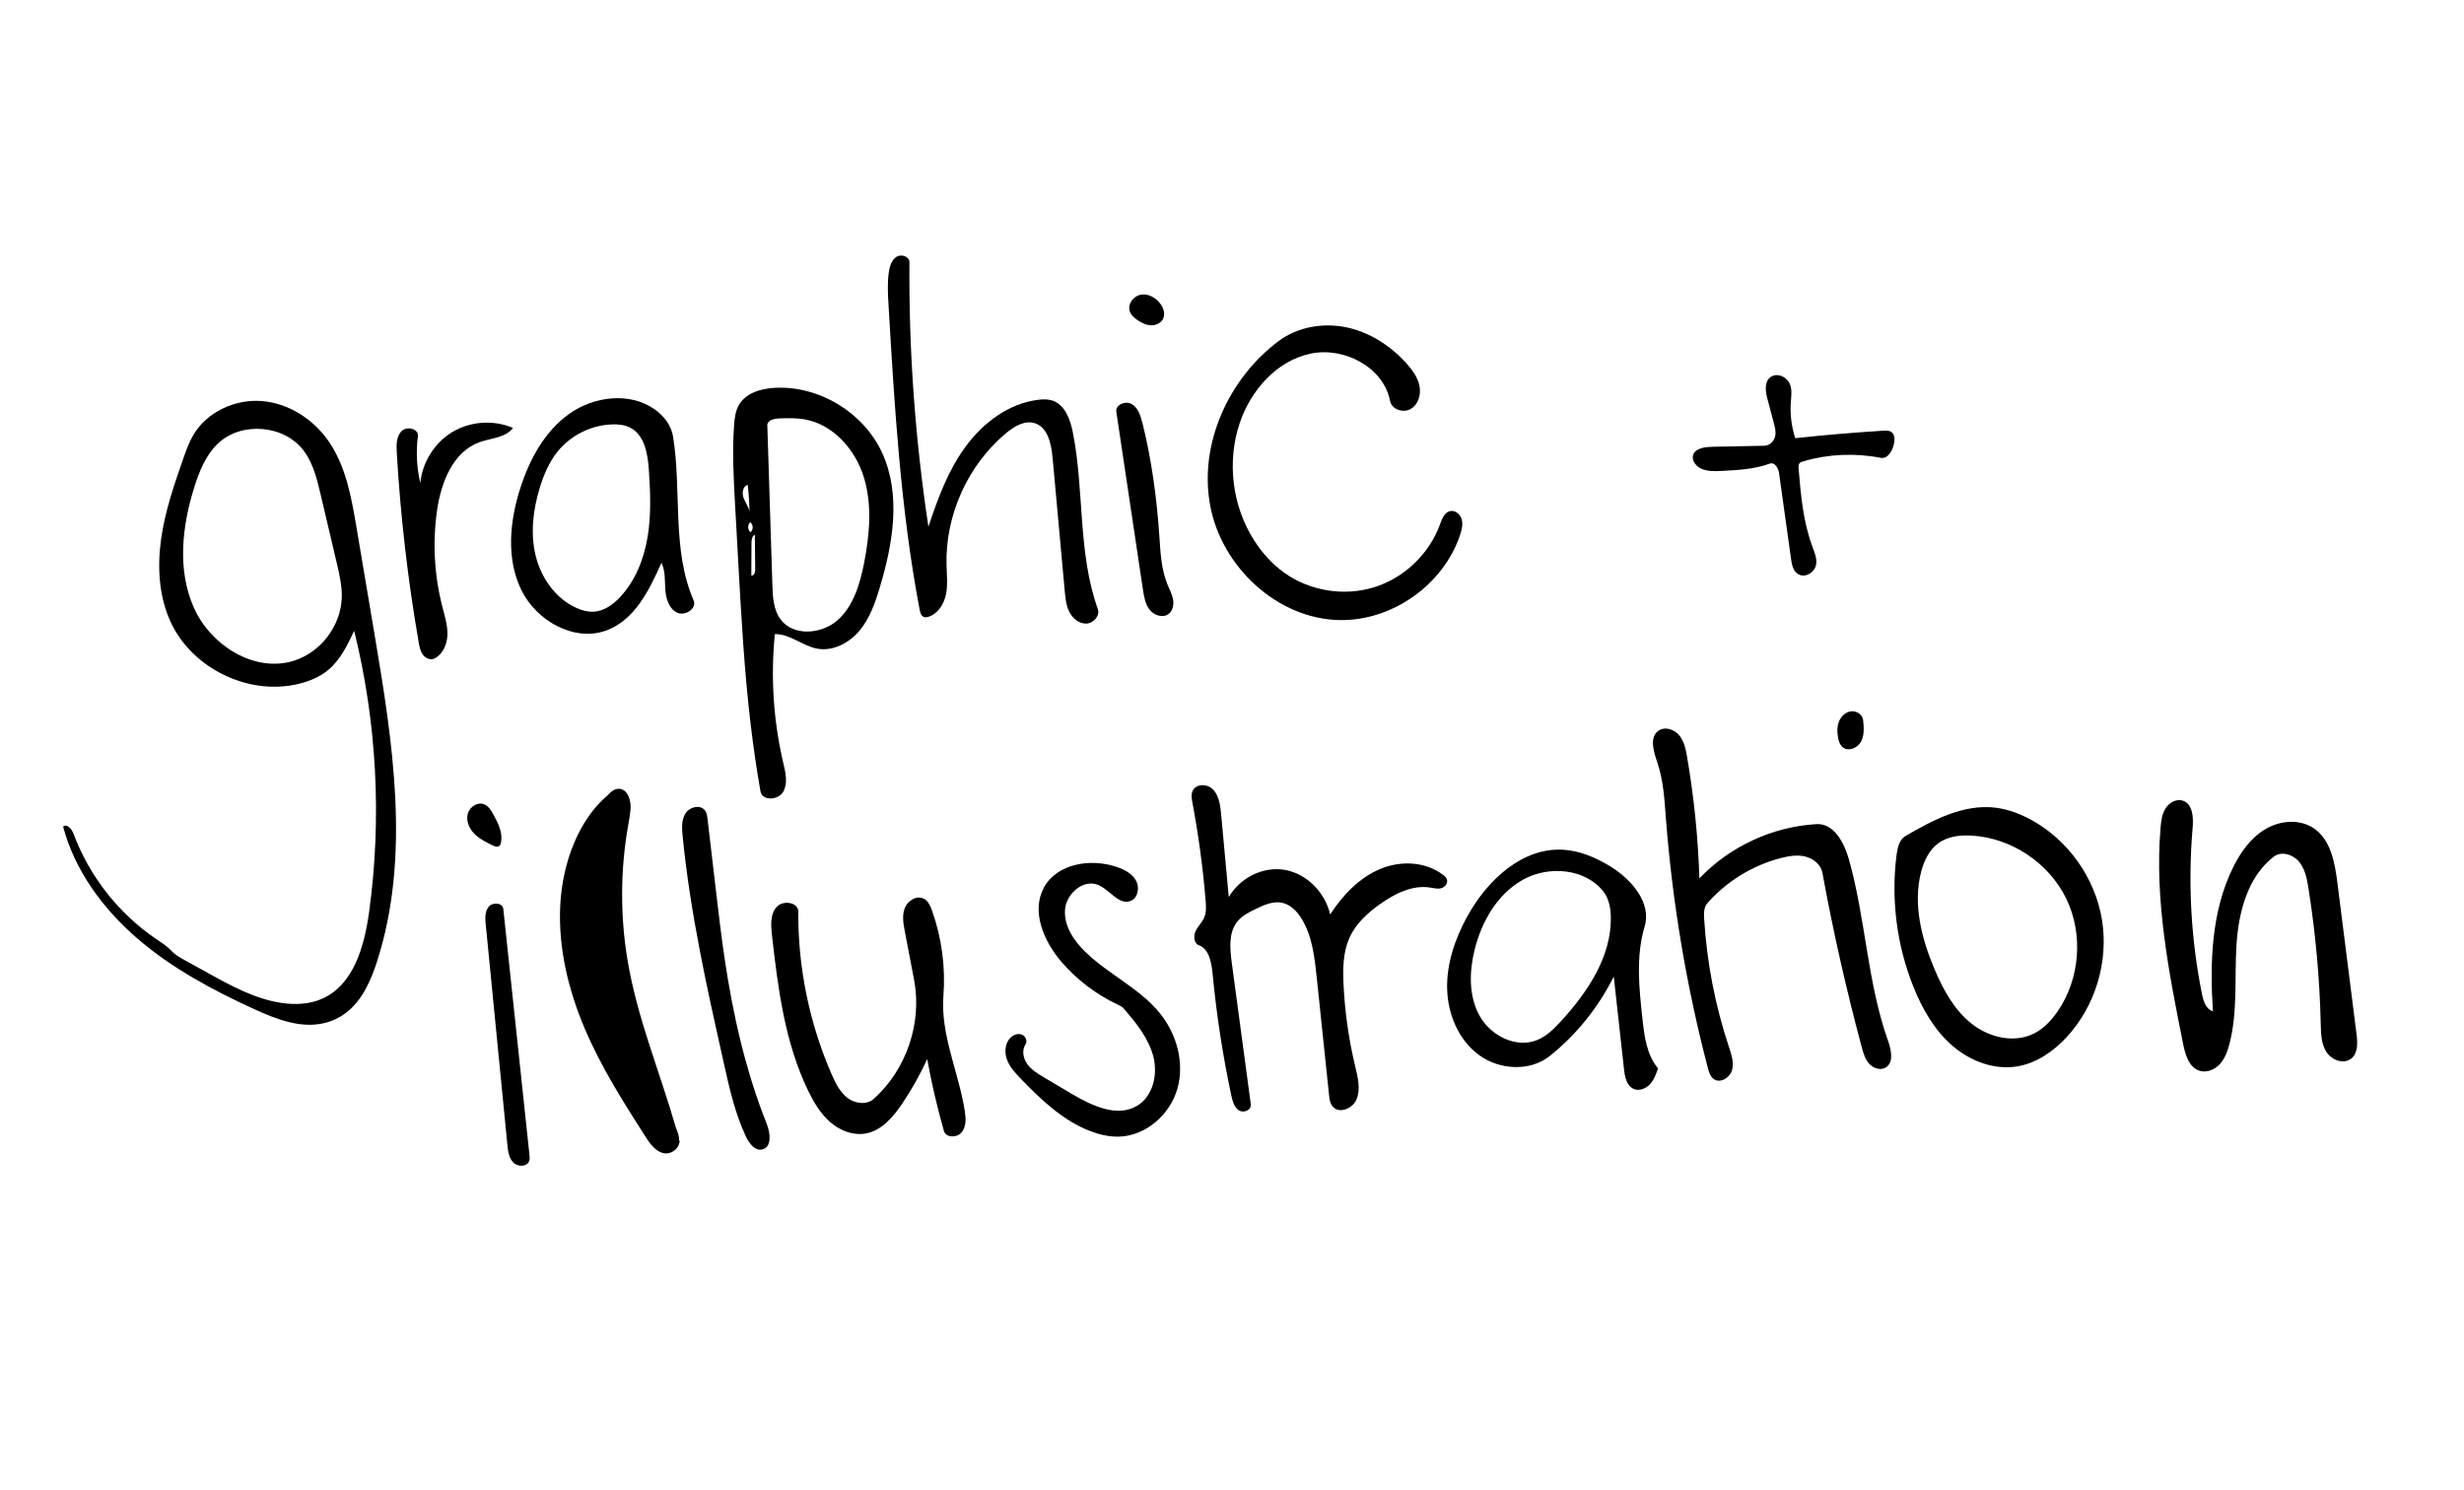
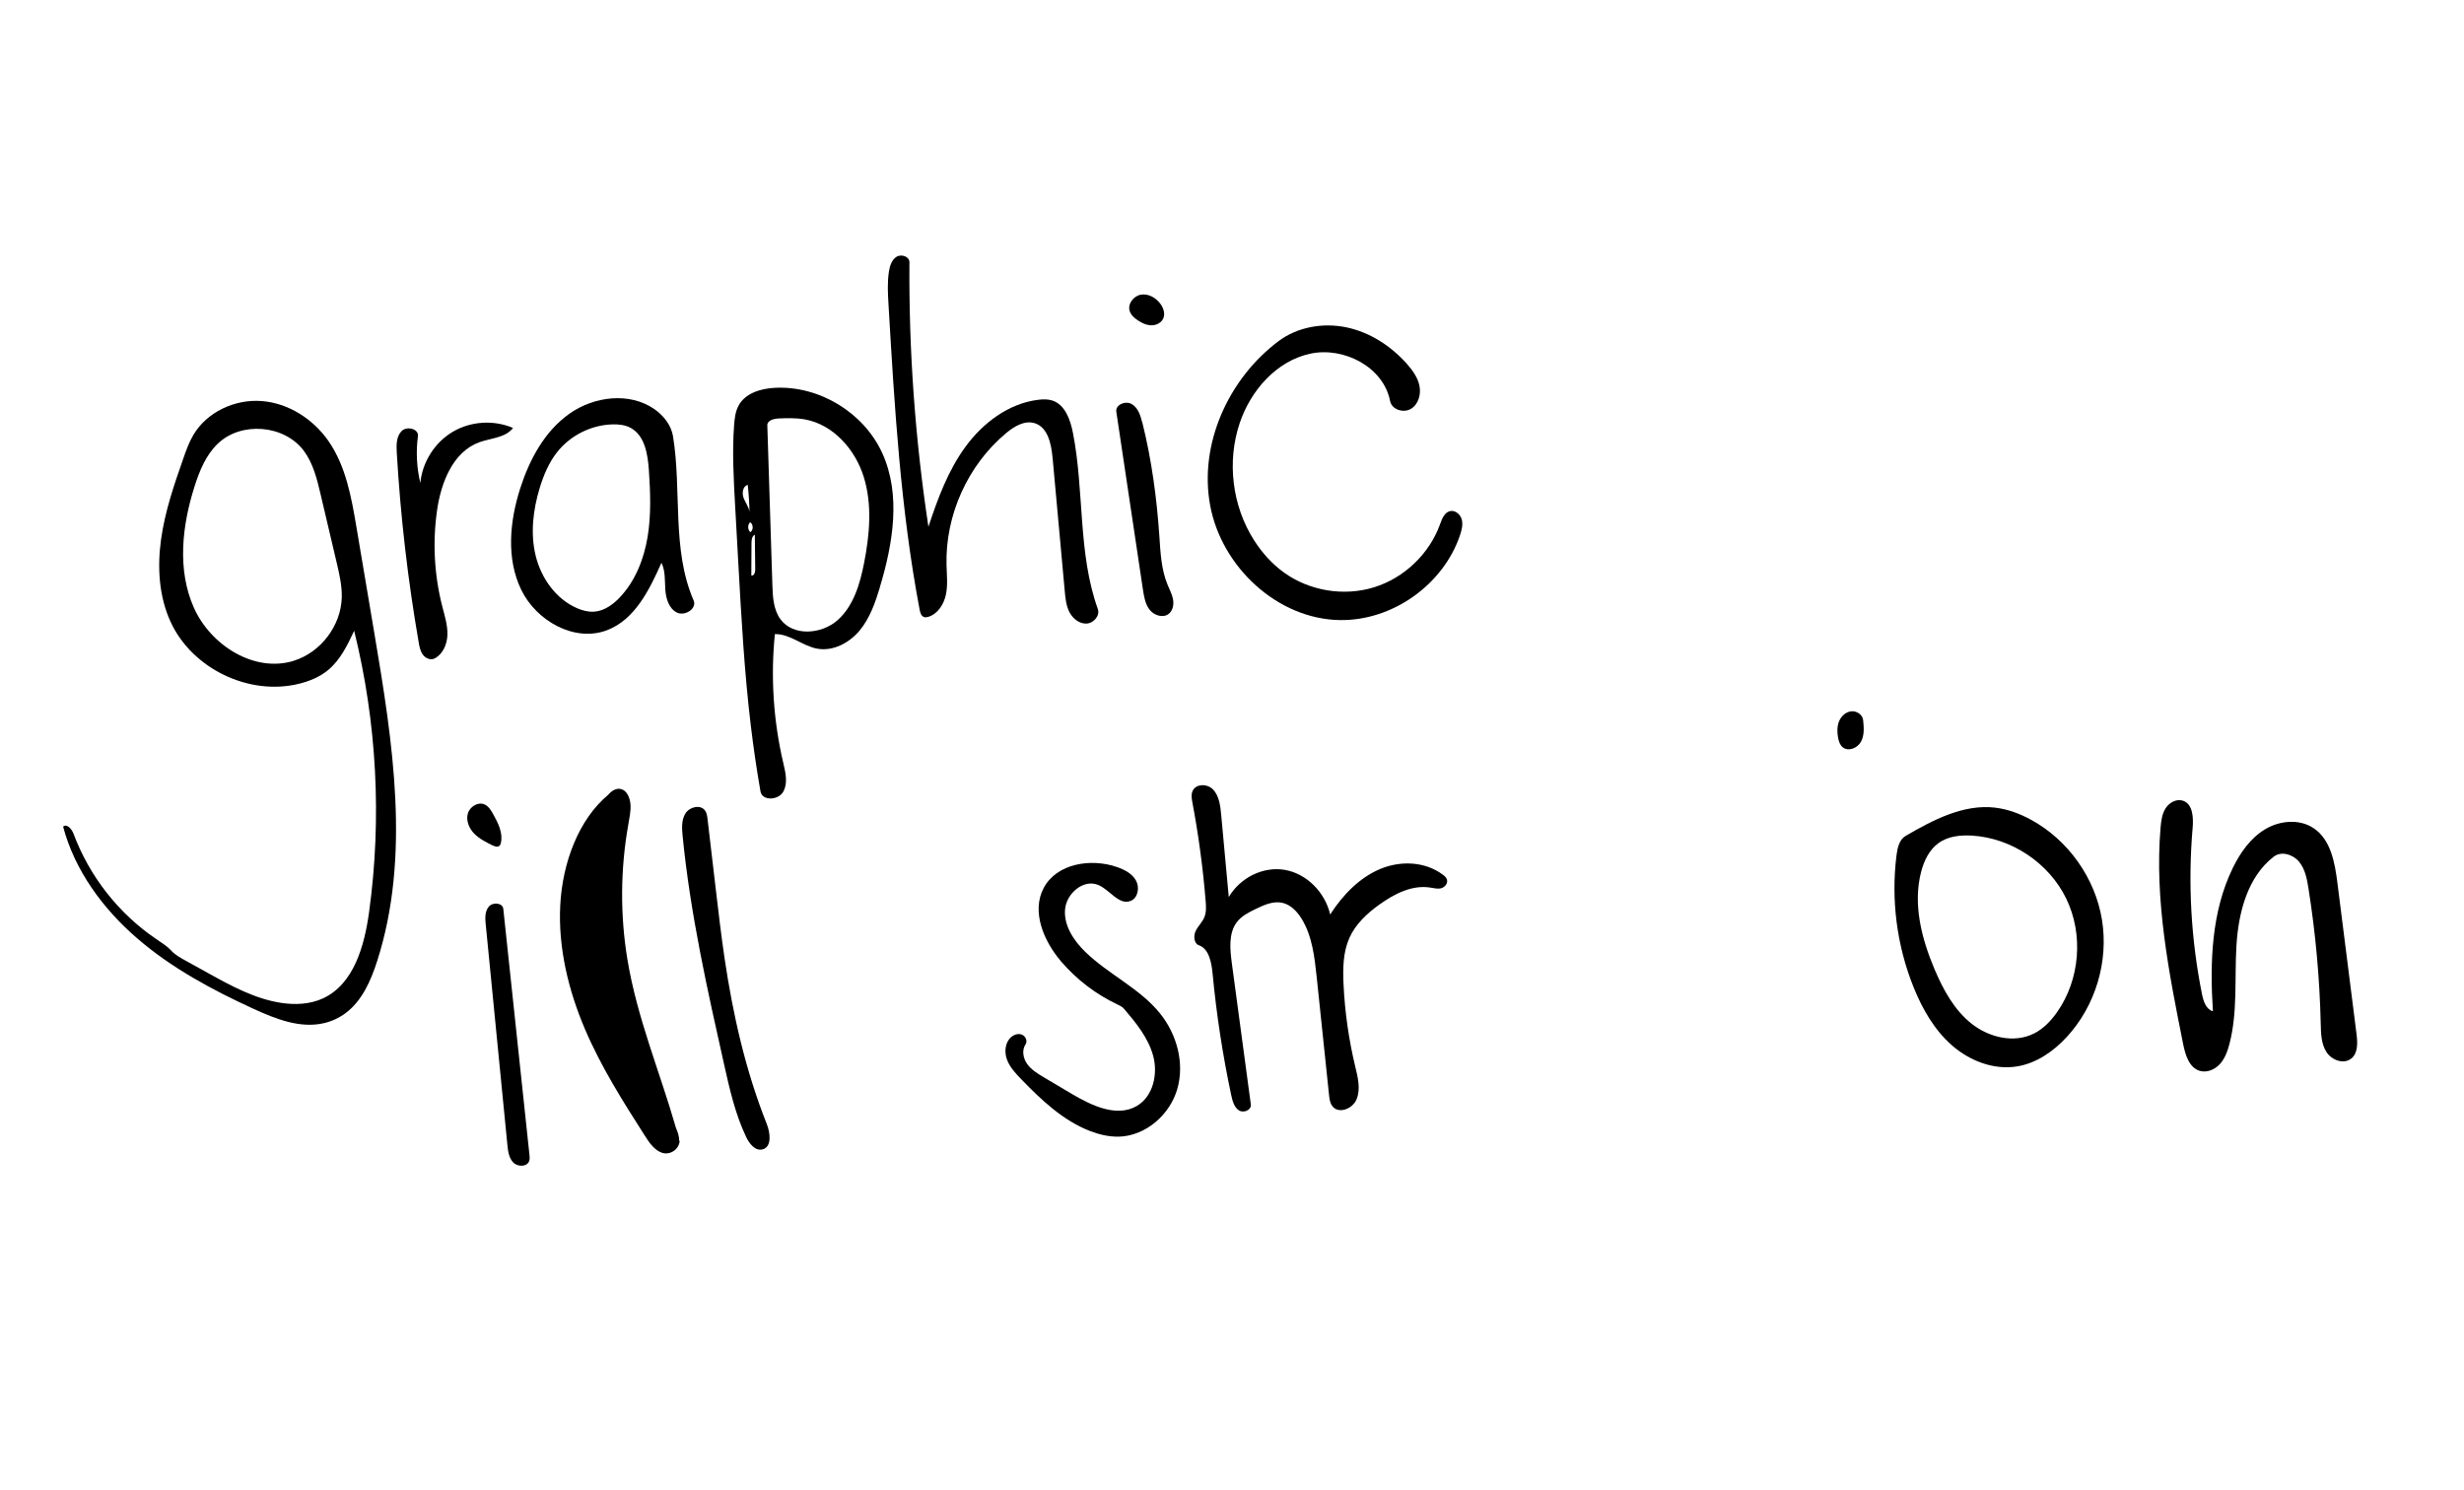
<svg xmlns="http://www.w3.org/2000/svg" id="Ebene_1" viewBox="0 0 634.14 383.46">
  <path d="M605.06,272.51c-1.95,1.53-5.03,.33-6.35-1.76-1.32-2.1-1.38-4.72-1.44-7.2-.27-11.68-1.33-23.35-3.16-34.89-.38-2.42-.86-4.96-2.42-6.85-1.56-1.89-4.57-2.81-6.51-1.31-6.73,5.21-9.08,14.32-9.6,22.82-.52,8.5,.34,17.18-1.81,25.41-.49,1.87-1.17,3.75-2.47,5.18-1.31,1.42-3.37,2.29-5.22,1.71-2.7-.85-3.66-4.1-4.22-6.88-3.68-18.35-7.38-36.99-5.82-55.63,.15-1.75,.36-3.57,1.31-5.06,.94-1.48,2.83-2.52,4.49-1.94,2.52,.88,2.69,4.33,2.46,6.99-1.23,14.29-.42,28.76,2.42,42.83,.36,1.79,1.04,3.89,2.8,4.37-.81-12.52-.39-25.58,5.11-36.87,1.93-3.96,4.57-7.73,8.35-9.99,3.78-2.26,8.86-2.71,12.51-.23,4.38,2.97,5.42,8.86,6.08,14.11,1.64,12.94,3.27,25.89,4.91,38.83,.29,2.26,.4,4.96-1.39,6.37Z" />
-   <path d="M469.02,224.66c-.39-2.1-2.32-3.67-4.4-4.18-2.08-.51-4.27-.15-6.34,.39-7.26,1.89-13.93,5.99-18.88,11.63-.91,1.04-.9,2.57-.82,3.95,.69,11.25,2.84,22.4,6.4,33.09,.64,1.92,1.33,3.99,.77,5.94s-3.02,3.44-4.68,2.28c-.9-.64-1.25-1.79-1.53-2.86-5.53-21.12-9.16-42.74-10.82-64.51-.36-4.76-.64-9.59-2.18-14.11-.95-2.8-2.12-6.53,.32-8.21,1.65-1.14,4.06-.33,5.33,1.22,1.27,1.55,1.67,3.61,2.01,5.59,1.77,10.32,2.83,20.76,3.16,31.22,7.82-8.23,18.84-13.33,30.17-13.97,4.42-.25,7.08,4.75,8.29,9.01,4.35,15.37,4.74,31.74,10.1,46.79,.85,2.38,1.51,5.68-.7,6.9-1.37,.76-3.18,.1-4.21-1.07-1.03-1.18-1.47-2.74-1.88-4.26-3.97-14.8-7.35-29.75-10.11-44.82Z" />
-   <path d="M456.49,96.67c1.7-.51,3.55,.73,4.16,2.2,.61,1.47,.35,3.08,.24,4.64-.22,3.12,.17,6.27,1.14,9.28,7.55-.82,15.13-1.46,22.71-1.93,.55-.03,1.12-.06,1.62,.13,1.44,.55,1.33,2.33,.97,3.66-.42,1.56-1.54,3.54-3.35,3.19-6.56-1.28-13.52-.97-19.89,.91-.31,.09-.63,.19-.86,.4-.4,.36-.38,.93-.34,1.43,.57,6.8,1.15,13.67,3.56,20.15,.58,1.55,1.27,3.17,.91,4.78-.35,1.6-2.26,3.08-4.03,2.52-1.66-.52-2.13-2.34-2.34-3.86-1.04-7.47-2.09-14.94-3.13-22.41-.17-1.24-1.11-2.9-2.43-2.41-3.78,1.4-7.98,1.64-12.08,1.86-1.85,.1-3.8,.18-5.45-.54-1.65-.72-2.81-2.56-1.96-3.98,.86-1.44,3.09-1.65,4.95-1.69,4.38-.09,8.77-.18,13.15-.26,1.39-.03,2.49-1.14,2.79-2.32,.3-1.18-.01-2.4-.32-3.57-.58-2.17-1.15-4.34-1.73-6.51-.56-2.09-.65-4.96,1.69-5.66Z" />
  <path d="M355.02,232.82c-3.14,2.26-6.14,4.99-7.76,8.65-1.63,3.69-1.68,7.93-1.48,12,.34,7.09,1.35,14.15,3,21.03,.67,2.78,1.43,5.81,.36,8.44-1.07,2.64-4.93,3.95-6.41,1.55-.48-.78-.59-1.75-.69-2.68-1.05-10.06-2.11-20.12-3.16-30.19-.55-5.24-1.17-10.71-3.88-15.11-1.17-1.91-2.83-3.62-4.92-4.11-2.36-.56-4.76,.53-6.96,1.6-1.78,.86-3.62,1.78-4.84,3.41-2.11,2.83-1.74,6.88-1.26,10.47,1.63,12.12,3.26,24.24,4.89,36.36,.21,1.52-1.9,2.37-3.11,1.54-1.21-.83-1.63-2.48-1.95-3.98-2.18-10.27-3.78-20.68-4.77-31.15-.28-2.91-.94-6.45-3.54-7.34-1.27-.44-1.43-2.4-.82-3.67,.61-1.28,1.71-2.24,2.24-3.56,.54-1.32,.44-2.83,.32-4.26-.69-8.46-1.83-16.88-3.39-25.2-.17-.91-.35-1.88-.06-2.76,.72-2.2,3.9-2.24,5.43-.58,1.52,1.67,1.82,4.18,2.03,6.5,.65,7.04,1.3,14.09,1.95,21.13,2.98-5.07,8.91-7.95,14.43-7,5.52,.95,10.32,5.66,11.67,11.48,3.22-5.01,7.5-9.43,12.77-11.67,5.28-2.24,11.64-2.03,16.28,1.47,.43,.32,.86,.7,1.01,1.24,.27,.98-.59,1.97-1.51,2.21s-1.89-.04-2.84-.18c-4.61-.72-9.17,1.59-13.04,4.38Z" />
  <path d="M226.45,151.17c-1.2,3.97-2.59,7.99-5.25,11.17s-6.84,5.38-10.92,4.62c-3.79-.71-7-3.84-10.86-3.74-1.11,11.11-.37,22.4,2.19,33.26,.58,2.45,1.21,5.19-.07,7.37-1.28,2.17-5.38,2.35-5.82-.14-.98-5.62-1.81-11.27-2.49-16.94-1.66-13.79-2.43-27.67-3.2-41.54-.28-5.04-.56-10.09-.84-15.13-.38-6.89-.77-13.8-.26-20.67,.13-1.76,.34-3.58,1.2-5.12,1.77-3.16,5.76-4.32,9.38-4.49,11.41-.55,22.82,6.42,27.55,16.81,4.88,10.72,2.77,23.27-.63,34.55m-26.03-43.46c-1.27,.04-2.96,.5-2.92,1.77,.43,13.69,.87,27.38,1.3,41.07,.1,3.08,.27,6.38,2.1,8.86,3.28,4.43,10.57,3.87,14.69,.21,4.11-3.67,5.76-9.32,6.82-14.73,1.43-7.32,2.12-15.01-.09-22.13s-7.89-13.54-15.24-14.83c-2.19-.38-4.43-.31-6.66-.23m-6.13,29.92c-.75,.36-.86,1.36-.86,2.19-.02,2.76-.03,5.53-.05,8.29,.66,.23,1.02-.76,1.01-1.46-.03-3.01-.07-6.01-.1-9.02m-1.37-5.82c-.05-2.34-.2-4.68-.46-7.01-1.28,.35-1.53,2.12-1.07,3.36,.46,1.24,1.36,2.33,1.54,3.65m.03,2.75c-.58,.69-.49,1.83,.18,2.43,.82-.58,.79-2.02-.06-2.56l-.12,.13Z" />
  <path d="M513.45,207.89c3.27,.38,6.41,1.56,9.3,3.14,9.55,5.22,16.47,14.99,18.22,25.73,1.75,10.74-1.7,22.2-9.09,30.19-3.41,3.69-7.77,6.71-12.72,7.54-5.98,.99-12.18-1.39-16.75-5.37s-7.67-9.4-9.93-15.02c-4.32-10.72-5.84-22.55-4.38-34.02,.24-1.87,.71-3.97,2.34-4.92,7.08-4.12,14.87-8.21,23-7.28m9.97,58.18c2.49-1.24,4.46-3.32,6.05-5.6,5.85-8.37,6.78-19.95,2.32-29.14-4.45-9.19-14.11-15.64-24.31-16.24-2.96-.17-6.1,.17-8.52,1.89-2.4,1.71-3.76,4.54-4.51,7.39-2.19,8.34,.09,17.22,3.45,25.15,2.23,5.25,5.05,10.45,9.52,13.99,4.47,3.54,10.89,5.1,16,2.55Z" />
-   <path d="M319.06,108.88c-3.35,9.94-1.95,21.37,3.7,30.2,2.04,3.2,4.62,6.08,7.7,8.3,6.58,4.74,15.41,6.18,23.16,3.79,7.75-2.39,14.22-8.57,16.98-16.19,.51-1.42,1.15-3.12,2.63-3.43,1.32-.27,2.61,.86,2.97,2.16,.35,1.3,0,2.68-.42,3.96-4.28,12.83-17.43,22.15-30.95,21.94-16.08-.25-30.45-13.7-33.38-29.51-2.93-15.82,4.73-32.64,17.6-42.29,4.91-3.68,11.51-4.81,17.52-3.54,6.01,1.27,11.42,4.79,15.5,9.38,1.48,1.67,2.84,3.55,3.26,5.74,.42,2.19-.31,4.73-2.23,5.86-1.92,1.14-4.92,.17-5.34-2.02-1.68-8.71-11.87-14.06-20.54-12.19-8.67,1.86-15.32,9.42-18.15,17.82Z" />
+   <path d="M319.06,108.88c-3.35,9.94-1.95,21.37,3.7,30.2,2.04,3.2,4.62,6.08,7.7,8.3,6.58,4.74,15.41,6.18,23.16,3.79,7.75-2.39,14.22-8.57,16.98-16.19,.51-1.42,1.15-3.12,2.63-3.43,1.32-.27,2.61,.86,2.97,2.16,.35,1.3,0,2.68-.42,3.96-4.28,12.83-17.43,22.15-30.95,21.94-16.08-.25-30.45-13.7-33.38-29.51-2.93-15.82,4.73-32.64,17.6-42.29,4.91-3.68,11.51-4.81,17.52-3.54,6.01,1.27,11.42,4.79,15.5,9.38,1.48,1.67,2.84,3.55,3.26,5.74,.42,2.19-.31,4.73-2.23,5.86-1.92,1.14-4.92,.17-5.34-2.02-1.68-8.71-11.87-14.06-20.54-12.19-8.67,1.86-15.32,9.42-18.15,17.82" />
  <path d="M270.88,117.76c-.32-3.51-1.21-7.76-4.56-8.82-2.59-.82-5.3,.8-7.39,2.55-9.87,8.24-15.68,21.13-15.33,33.98,.07,2.53,.36,5.1-.16,7.58-.52,2.48-2.06,4.94-4.48,5.71-.38,.12-.79,.19-1.17,.06-.72-.26-.97-1.13-1.11-1.89-4.91-25.87-6.47-52.24-8.01-78.53-.17-2.84-.33-5.71,.11-8.52,.23-1.45,.71-3,1.95-3.78s3.33-.08,3.32,1.39c-.17,22.78,1.47,45.57,4.89,68.1,2.39-7.23,5.06-14.5,9.57-20.64,4.5-6.14,11.11-11.11,18.67-12.04,1.21-.15,2.47-.19,3.63,.18,3.29,1.06,4.65,4.92,5.32,8.32,2.95,15.01,1.24,30.93,6.4,45.33,.63,1.75-1.1,3.71-2.96,3.77-1.86,.05-3.52-1.33-4.36-2.99-.84-1.66-1.02-3.57-1.19-5.42-1.04-11.44-2.09-22.89-3.13-34.33Z" />
-   <path d="M377.66,235.84c5.1-9.3,14.19-17.81,24.77-17.11,4.16,.27,8.12,1.96,11.7,4.1,5.61,3.35,11,9.43,9.13,15.69-2.29,7.69-1.42,15.91-.54,23.88,.49,4.45,1.11,9.19,4,12.61-.51,1.46-1.05,2.96-2.1,4.09-1.05,1.13-2.76,1.8-4.18,1.18-1.81-.79-2.27-3.09-2.48-5.05-.88-7.96-1.76-15.92-2.64-23.87-3.91,7.88-9.55,14.9-16.41,20.41-5.1,4.1-12.97,3.67-18.25-.19-5.28-3.86-8.06-10.52-8.22-17.06-.16-6.54,2.06-12.95,5.2-18.68m34.95-6.45c-4.74-5.88-14.04-6.63-20.64-2.95-6.6,3.68-10.68,10.82-12.47,18.16-1.38,5.66-1.5,11.93,1.38,16.99,2.88,5.06,9.38,8.32,14.77,6.11,2.46-1.01,4.39-2.96,6.18-4.92,6.81-7.45,12.91-16.55,12.76-26.63-.04-2.39-.48-4.9-1.98-6.76Z" />
  <path d="M170.23,144.86c-3.09,6.98-6.85,14.62-13.98,17.35-8.34,3.19-18.18-2.34-22.09-10.37s-3-17.64-.27-26.15c2.38-7.42,6.28-14.68,12.64-19.19s15.52-5.64,21.91-1.17c2.37,1.66,4.3,4.12,4.77,6.97,2.28,14.08-.38,29.16,5.3,42.25,.92,2.13-2.28,4.16-4.34,3.1-2.06-1.06-2.8-3.64-2.95-5.96-.15-2.31,.04-4.75-.99-6.83m-21.77,11.67c1.38,.6,2.88,1.01,4.38,.92,2.63-.16,4.93-1.82,6.73-3.74,3.94-4.19,6.14-9.79,7.09-15.46,.95-5.67,.72-11.47,.34-17.21-.28-4.16-1.08-9.01-4.77-10.94-1.41-.74-3.06-.91-4.65-.86-5.45,.16-10.77,2.83-14.16,7.09-2.15,2.71-3.51,5.96-4.52,9.26-1.72,5.66-2.44,11.75-1.03,17.49s5.18,11.08,10.6,13.45Z" />
-   <path d="M237.78,231.31c1.11,.6,1.65,1.87,2.08,3.06,2.5,7,3.51,14.53,2.94,21.95-.77,10.04,3.91,19.62,5.49,29.57,.3,1.88,.43,4-.74,5.51-1.17,1.51-4.1,1.54-4.62-.29-1.74-6.09-3.17-12.27-4.3-18.51-1.82,3.97-3.96,7.79-6.39,11.41-2.33,3.47-5.31,7-9.43,7.75-3.25,.59-6.64-.75-9.13-2.91-2.5-2.17-4.22-5.08-5.67-8.05-6.03-12.41-7.79-26.4-9.34-40.11-.28-2.48-.47-5.28,1.15-7.18,1.62-1.9,5.65-1.33,5.63,1.17-.1,14.37,2.86,28.75,8.61,41.91,.98,2.24,2.11,4.53,4.05,6.02,1.95,1.48,4.94,1.87,6.76,.24,8.41-7.52,12.49-19.57,10.38-30.65-.79-4.15-1.58-8.3-2.38-12.44-.38-2.01-.76-4.16,0-6.06s3.1-3.33,4.9-2.35Z" />
  <path d="M44.11,244.74c.99,1.05,2.27,1.76,3.53,2.46l5.76,3.19c6.01,3.33,12.18,6.72,18.97,7.75,3.58,.54,7.35,.38,10.64-1.11,8.04-3.63,10.78-13.53,11.98-22.27,3.31-24.08,2-48.79-3.84-72.39-1.75,3.72-3.6,7.58-6.8,10.18-2.13,1.73-4.73,2.79-7.39,3.45-12.87,3.18-27.51-3.88-33.05-15.92-3.02-6.57-3.45-14.09-2.46-21.24,.99-7.16,3.35-14.05,5.74-20.86,.72-2.06,1.46-4.14,2.57-6.02,3.5-5.93,10.69-9.25,17.56-8.73,6.87,.52,13.22,4.59,17.17,10.23,4.52,6.47,5.95,14.54,7.26,22.32,1.54,9.13,3.08,18.25,4.62,27.38,4.72,27.98,9.36,57.26,.68,84.27-1.62,5.05-3.88,10.19-8.13,13.36-1.62,1.21-3.49,2.08-5.46,2.55-6.14,1.47-12.46-1.03-18.2-3.66-10.63-4.88-21.06-10.47-29.91-18.11-8.86-7.64-16.11-17.49-19.11-28.79,.95-.87,2.23,.62,2.68,1.82,4.07,10.93,11.6,20.54,21.25,27.09,1.38,.94,2.82,1.83,3.97,3.05m31.43-74.65c6.98-2.15,12.21-9.05,12.39-16.35,.07-2.99-.62-5.95-1.3-8.86-1.38-5.86-2.76-11.73-4.14-17.59-.93-3.94-1.91-8-4.32-11.24-5-6.71-16.08-7.64-22.13-1.87-3.07,2.93-4.73,7.01-6.01,11.05-3.22,10.12-4.49,21.45-.18,31.16,4.31,9.71,15.55,16.83,25.7,13.71Z" />
  <path d="M132.03,110.16c-1.94,2.54-5.65,2.59-8.66,3.67-6.74,2.44-9.81,10.24-10.86,17.33-1.22,8.32-.76,16.89,1.34,25.03,.61,2.36,1.36,4.73,1.3,7.17s-1.14,5.02-3.31,6.13c-1.01,.52-2.31-.04-2.99-.95-.68-.91-.9-2.07-1.09-3.19-2.81-16.17-4.69-32.51-5.65-48.9-.11-1.93-.12-4.11,1.24-5.48,1.36-1.37,4.46-.61,4.21,1.31-.53,4.01-.32,8.11,.62,12.04,.5-5.36,3.69-10.41,8.32-13.16,4.63-2.75,10.59-3.13,15.54-1Z" />
  <path d="M294,108.78c2.38,9.55,3.7,19.34,4.37,29.16,.29,4.24,.48,8.59,2.1,12.53,.52,1.26,1.19,2.49,1.43,3.83s-.05,2.9-1.14,3.73c-1.47,1.12-3.74,.38-4.88-1.07-1.14-1.45-1.45-3.37-1.73-5.19-2.28-15.26-4.57-30.52-6.85-45.78-.28-1.85,2.43-2.92,4.02-1.95,1.6,.97,2.21,2.94,2.66,4.75Z" />
  <path d="M182.1,210.87c.72,6.11,1.43,12.21,2.15,18.32,.68,5.8,1.36,11.59,2.21,17.36,2.15,14.57,5.42,29.03,10.86,42.72,.94,2.36,1.37,5.97-1.1,6.59-1.86,.47-3.38-1.49-4.2-3.22-2.79-5.87-4.24-12.28-5.66-18.63-4.36-19.46-8.73-38.99-10.68-58.84-.19-1.98-.33-4.13,.74-5.81,1.07-1.68,3.84-2.35,5.02-.74,.47,.64,.57,1.46,.66,2.25Z" />
  <path d="M125.01,238.05c-.16-1.61-.26-3.4,.76-4.65,1.02-1.25,3.59-1.06,3.76,.55,2.24,21.1,4.48,42.2,6.73,63.3,.06,.53,.11,1.08-.06,1.58-.54,1.55-2.94,1.58-4.09,.41s-1.37-2.94-1.53-4.57c-1.85-18.87-3.71-37.75-5.56-56.62Z" />
  <path d="M474.26,192.36c-.74-.61-1.05-1.59-1.22-2.53-.25-1.39-.27-2.87,.27-4.18s1.72-2.41,3.13-2.56c1.41-.15,2.92,.87,3.06,2.28,.19,1.87,.35,3.87-.54,5.52-.88,1.66-3.25,2.65-4.71,1.46Z" />
  <path d="M174.93,293.59c-.16,2.4-2.6,3.77-4.51,3.15s-3.32-2.56-4.51-4.48c-5.59-8.77-11.19-17.57-15.38-27.4-4.19-9.83-6.92-20.85-6.34-31.91,.59-11.06,4.83-22.12,12.33-28.36,.91-1.09,2.23-1.89,3.49-1.43,1.38,.45,2.15,2.26,2.26,3.98s-.3,3.42-.57,5.11c-2.04,11.43-2.12,23.36-.21,34.81,2.49,15,8.32,28.79,12.46,43.22,.45,1.07,.89,2.18,.82,3.36l.17-.04Z" />
  <path d="M126.94,209.59c1.27,2.29,2.56,4.86,1.96,7.41-.06,.24-.13,.48-.3,.66-.46,.49-1.28,.22-1.89-.08-1.68-.83-3.4-1.69-4.7-3.04s-2.12-3.32-1.61-5.13c.51-1.8,2.67-3.12,4.37-2.32,1.01,.48,1.62,1.51,2.16,2.49Z" />
  <path d="M298.68,78.25c.78,1.09,1.24,2.55,.68,3.76-.52,1.13-1.84,1.75-3.09,1.72s-2.42-.59-3.46-1.29c-.89-.6-1.75-1.36-2.07-2.38-.58-1.86,1.02-3.92,2.94-4.22,1.92-.3,3.86,.83,4.99,2.41Z" />
  <path d="M287.88,292.57c-2.5,.05-4.99-.54-7.33-1.44-6.96-2.68-12.54-7.99-17.73-13.35-1.45-1.5-2.92-3.06-3.65-5.01-.73-1.95-.53-4.4,1.03-5.79,.76-.68,1.87-1.04,2.81-.66,.94,.38,1.5,1.64,.93,2.49-1.02,1.52-.62,3.65,.46,5.12s2.69,2.45,4.26,3.38c2.38,1.41,4.76,2.82,7.15,4.24,5.16,3.06,11.65,6.15,16.81,3.1,4.15-2.46,5.42-8.15,4.18-12.81-1.24-4.66-4.41-8.53-7.54-12.2-.44-.52-1.08-.81-1.7-1.1-5.5-2.61-10.45-6.38-14.42-11-4.51-5.26-7.77-12.89-4.52-19,3.35-6.28,12.13-7.7,18.86-5.36,1.93,.67,3.89,1.68,4.88,3.47,.99,1.78,.53,4.48-1.36,5.24-3,1.22-5.35-2.83-8.33-4.09-3.82-1.62-8.25,2.2-8.57,6.34-.32,4.13,2.23,7.96,5.2,10.86,5.97,5.82,14.02,9.37,19.25,15.86,4.35,5.39,6.37,12.85,4.43,19.5-1.94,6.65-8.18,12.07-15.11,12.22Z" />
</svg>